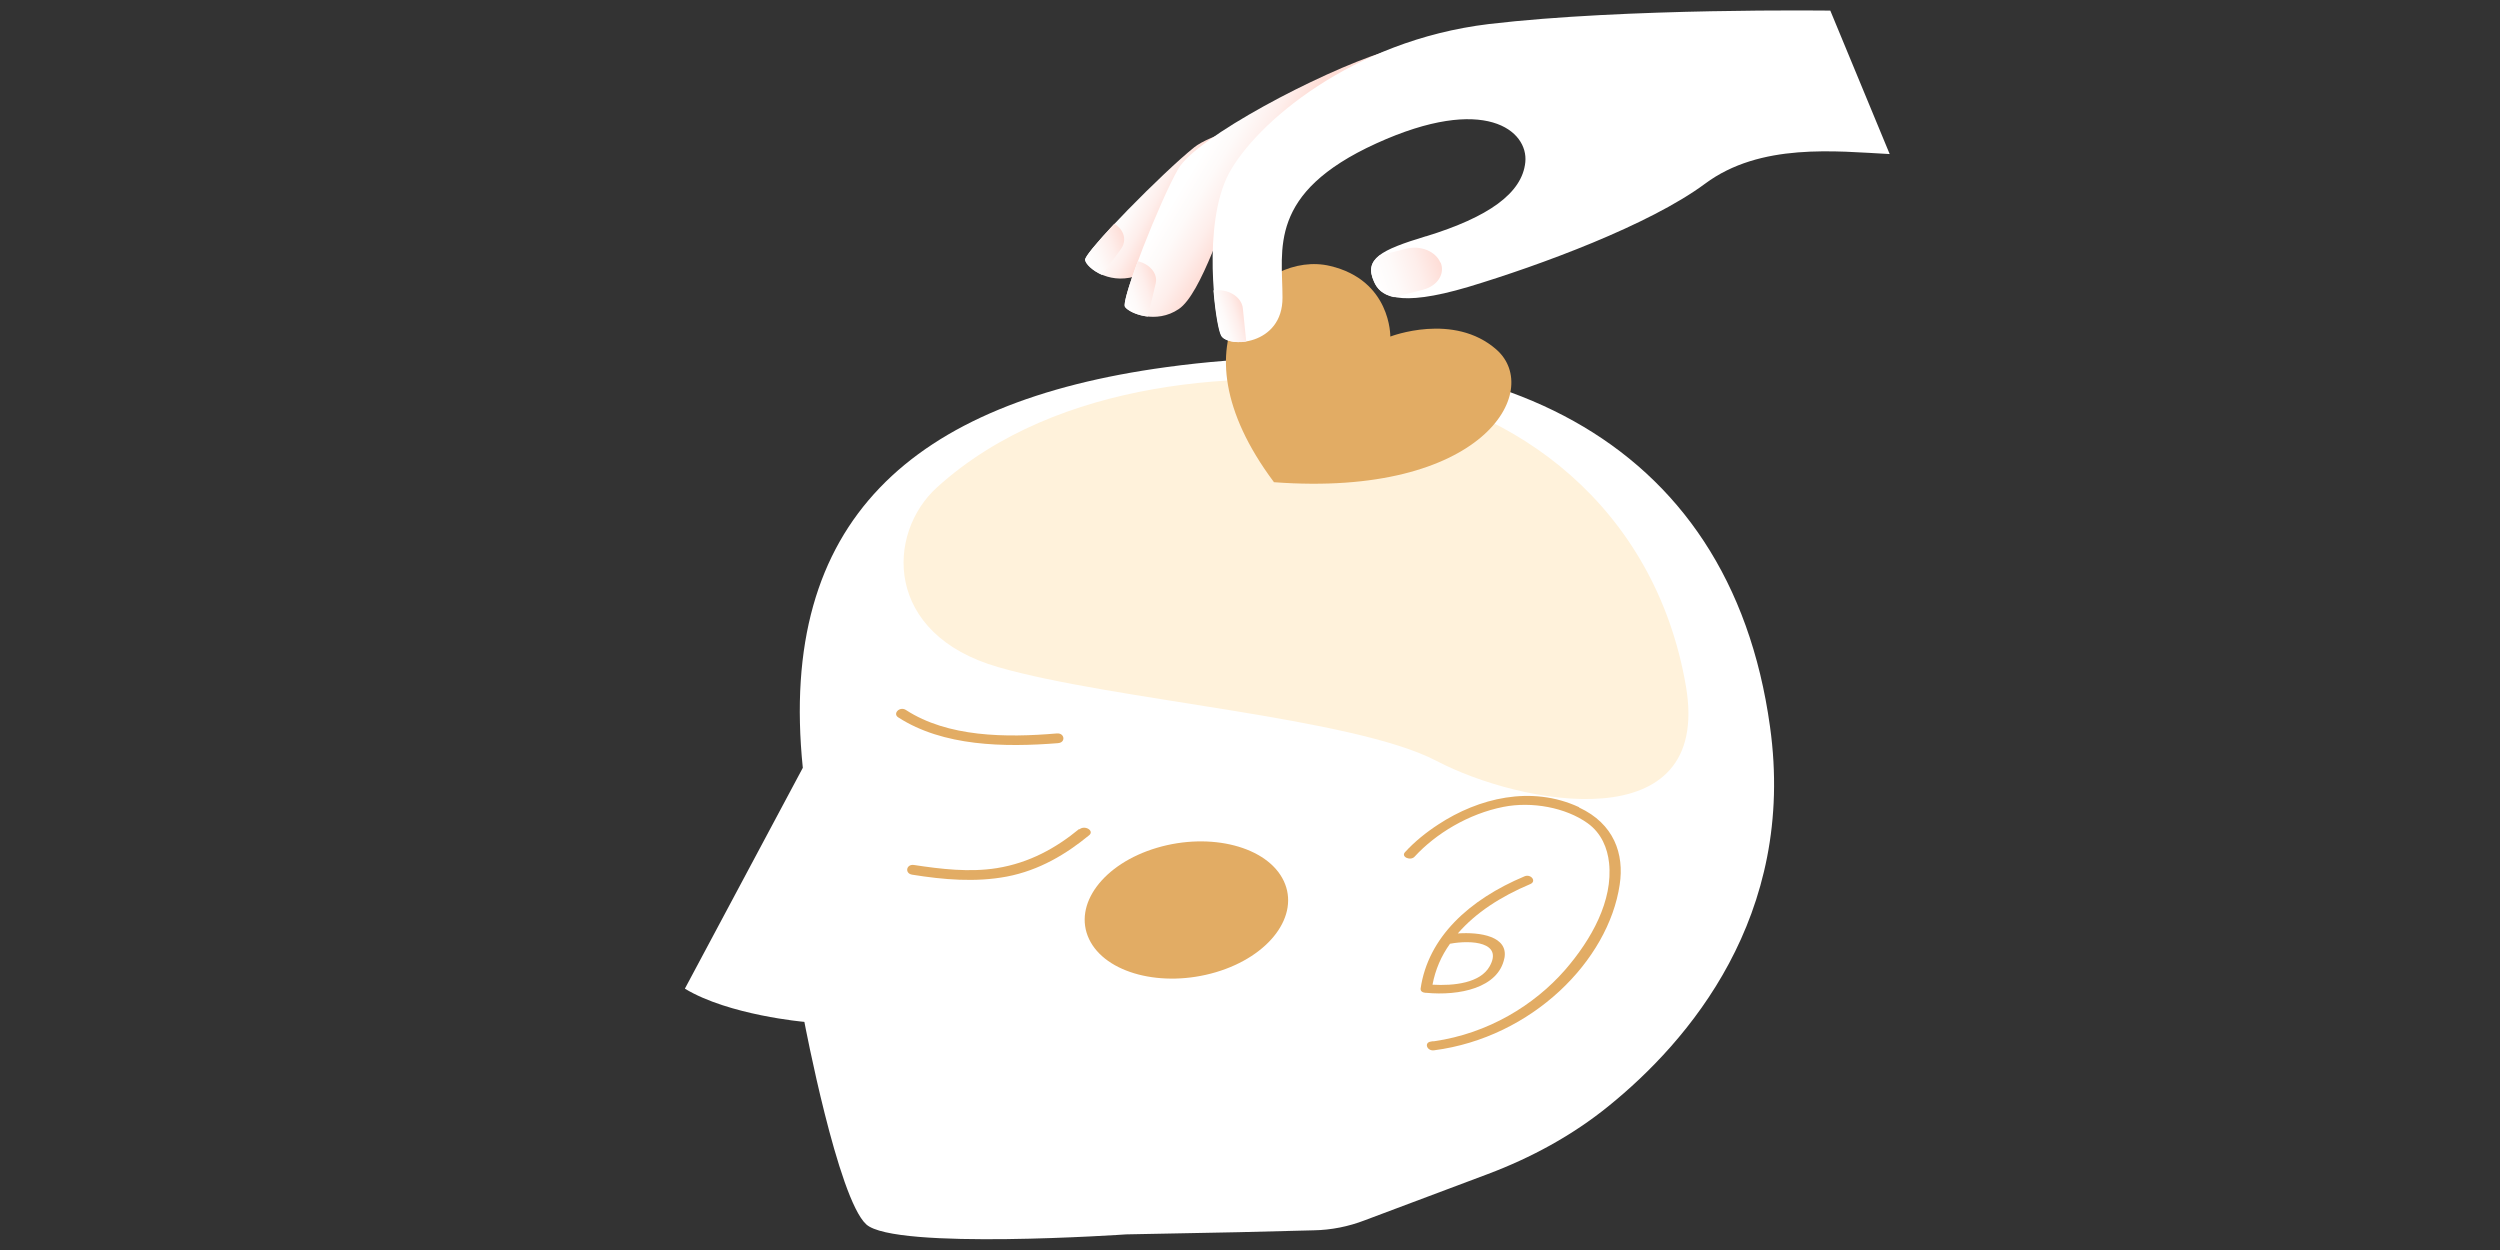
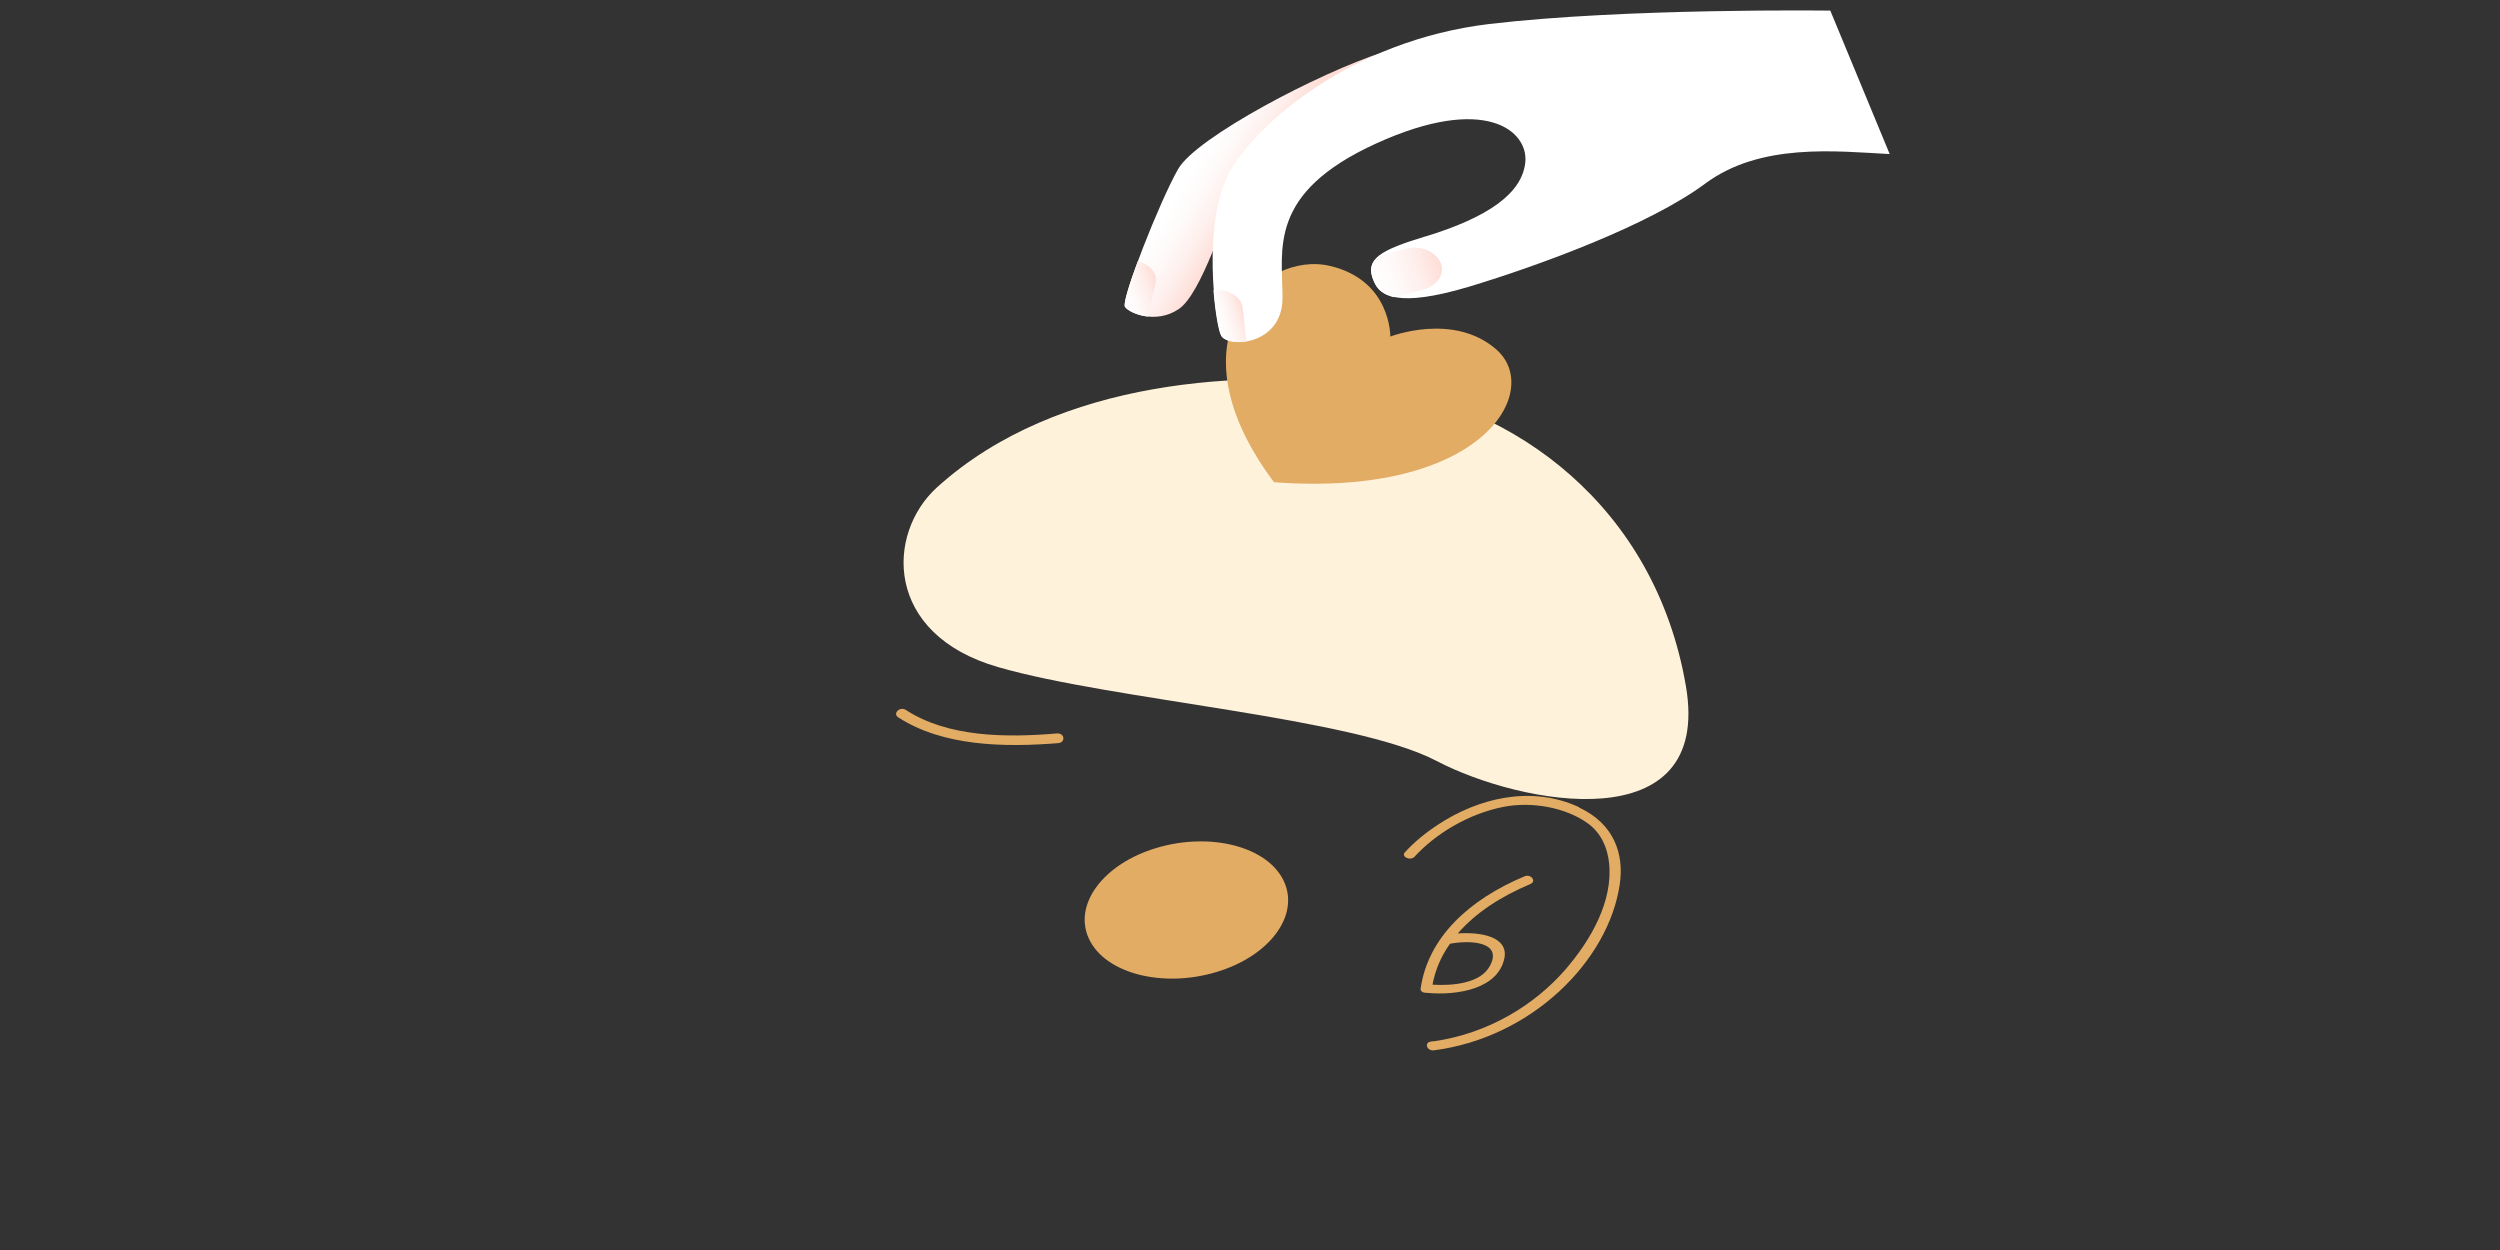
<svg xmlns="http://www.w3.org/2000/svg" xmlns:xlink="http://www.w3.org/1999/xlink" id="Layer_1" data-name="Layer 1" viewBox="0 0 80 40">
  <rect x="0" y="0" width="80" height="40" fill="#333333" stroke="none" />
  <defs>
    <style>
      .cls-1 {
        fill: url(#linear-gradient);
      }

      .cls-1, .cls-2, .cls-3, .cls-4, .cls-5, .cls-6, .cls-7, .cls-8, .cls-9 {
        stroke-width: 0px;
      }

      .cls-2 {
        fill: url(#linear-gradient-6);
      }

      .cls-3 {
        fill: #fff2db;
      }

      .cls-4 {
        fill: url(#linear-gradient-5);
      }

      .cls-5 {
        fill: #e2ac64;
      }

      .cls-6 {
        fill: #fff;
      }

      .cls-7 {
        fill: url(#linear-gradient-2);
      }

      .cls-8 {
        fill: url(#linear-gradient-3);
      }

      .cls-9 {
        fill: url(#linear-gradient-4);
      }
    </style>
    <linearGradient id="linear-gradient" x1="7.22" y1="173.7" x2="8.21" y2="174.77" gradientTransform="translate(-23.71 -158.8) rotate(-18.14)" gradientUnits="userSpaceOnUse">
      <stop offset="0" stop-color="#fff" />
      <stop offset=".3" stop-color="#fefaf9" />
      <stop offset=".66" stop-color="#feeeeb" />
      <stop offset="1" stop-color="#feddd6" />
    </linearGradient>
    <linearGradient id="linear-gradient-2" x1="8.21" y1="174.84" x2="9.57" y2="176.42" xlink:href="#linear-gradient" />
    <linearGradient id="linear-gradient-3" x1="12.08" y1="180.54" x2="14.29" y2="180.54" xlink:href="#linear-gradient" />
    <linearGradient id="linear-gradient-4" x1="6.89" y1="180.16" x2="7.84" y2="180.16" xlink:href="#linear-gradient" />
    <linearGradient id="linear-gradient-5" x1="3.51" y1="176.92" x2="4.93" y2="176.92" xlink:href="#linear-gradient" />
    <linearGradient id="linear-gradient-6" x1="4.26" y1="178.46" x2="5.49" y2="178.46" xlink:href="#linear-gradient" />
  </defs>
  <g>
-     <path class="cls-6" d="M21.92,31.64c1.41.85,3.82,1.06,3.82,1.06,0,0,1.07,5.65,1.98,6.48.91.83,8.32.32,8.32.32l3.61-.07,2.39-.06c.56-.01,1.11-.12,1.63-.32l3.94-1.48c1.38-.52,2.7-1.23,3.87-2.18,2.53-2.05,6.01-6.06,5.16-12.14-1.29-9.32-9.01-12.91-19.33-11.5-8.12,1.11-12.43,4.91-11.62,12.82l-3.77,7.06Z" />
    <path class="cls-3" d="M29.99,15.59c-1.64,1.48-1.71,4.71,1.96,5.76,3.67,1.06,11.35,1.6,14.02,3,2.67,1.4,8.83,2.59,7.98-2.39-.99-5.78-5.51-9.02-10.03-9.62-3.99-.53-10.06-.25-13.93,3.25Z" />
    <g>
-       <path class="cls-5" d="M34.53,26.53c-.73.6-1.58,1.08-2.63,1.25-.88.14-1.79.03-2.65-.1-.25-.04-.31.27-.06.31,1,.16,2.02.25,3.03.06,1.04-.2,1.9-.72,2.63-1.32.18-.14-.13-.34-.31-.19Z" />
      <path class="cls-5" d="M33.86,23.78c.25-.02.21-.33-.04-.31-1.64.14-3.49.12-4.83-.75-.2-.13-.44.12-.24.24,1.43.92,3.37.96,5.12.82Z" />
      <path class="cls-5" d="M50.53,25.83c-1.53-.71-3.22-.29-4.5.55-.4.26-.77.56-1.07.89-.14.15.18.29.31.14.67-.73,1.72-1.37,2.84-1.59.91-.18,1.99.02,2.69.52.45.32.64.81.69,1.27.13,1.21-.56,2.45-1.41,3.43-.99,1.13-2.46,2.03-4.19,2.28-.03,0-.07,0-.1.01-.23.03-.13.31.1.28,3.14-.41,5.58-2.87,5.94-5.3.15-.98-.18-1.95-1.3-2.47Z" />
      <path class="cls-5" d="M48.14,30.67c.14-.71-.78-.85-1.49-.8.57-.66,1.37-1.18,2.32-1.58.21-.09.02-.33-.18-.25-1.79.75-3.09,1.96-3.33,3.59-.01.09.06.13.15.14.01,0,.02,0,.03,0,1.05.1,2.31-.15,2.5-1.11ZM47.67,30.92c-.3.54-1.15.63-1.83.59.09-.48.28-.92.56-1.31.69-.13,1.7-.05,1.27.72Z" />
      <path class="cls-5" d="M41.08,28.19c.52,1.1-.45,2.41-2.17,2.92-1.72.51-3.54.04-4.06-1.06-.52-1.1.45-2.41,2.17-2.92,1.72-.51,3.54-.04,4.06,1.06Z" />
    </g>
  </g>
  <path class="cls-5" d="M40.76,15.42c-3.42-4.58-.34-7.42,1.8-6.91,1.96.46,1.93,2.26,1.93,2.26,0,0,2.03-.79,3.4.42,1.49,1.32-.44,4.74-7.13,4.24Z" />
  <g>
    <g>
-       <path class="cls-1" d="M45.96,3.02c-2.15.06-6.76.92-7.74,1.69-.98.78-3.54,3.37-3.49,3.61.05.23.7.78,1.58.53.88-.25,2.65-2.32,3.59-3.2.93-.88,5.07-1.52,5.07-1.52l.99-1.1Z" />
      <path class="cls-7" d="M44.23,1.68c-1.99.64-5.95,2.71-6.53,3.73-.58,1.01-1.84,4.2-1.7,4.41.14.21,1,.56,1.72.07.72-.48,1.47-2.95,1.96-4.05.49-1.1,4.1-2.83,4.1-2.83l.45-1.33Z" />
      <path class="cls-6" d="M45.63,7.56c-1.45.44-1.99.72-1.66,1.45.2.45.73.85,3.02.17,2.29-.69,5.79-1.98,7.57-3.3,1.77-1.32,4.19-1.04,5.91-.95l-1.9-4.59s-6.54-.09-10.93.43c-4.39.53-7.47,3.19-8.32,4.79-.85,1.61-.44,4.74-.24,5.17.2.42,1.97.33,1.96-1.21,0-1.54-.49-3.34,3-4.93,3.49-1.59,4.87-.4,4.77.6-.1,1-1.19,1.76-3.17,2.37Z" />
    </g>
    <g>
      <path class="cls-8" d="M46.09,8.4c-.15-.36-.64-.56-1.1-.44l-.85.22c-.28.22-.34.47-.17.84.09.21.26.41.64.49l.93-.24c.46-.12.71-.51.56-.87Z" />
      <path class="cls-9" d="M38.92,9.29s-.06,0-.09,0c.06.72.16,1.28.24,1.44.08.17.43.26.81.2l-.11-1.07c-.04-.34-.42-.6-.85-.57Z" />
-       <path class="cls-4" d="M35.66,7.16c-.55.59-.96,1.07-.94,1.16.02.13.23.34.55.48l.6-.83c.2-.28.1-.62-.21-.81Z" />
      <path class="cls-2" d="M36.41,8.36c-.28.75-.47,1.37-.41,1.46.08.11.37.27.73.31l.25-1.05c.08-.32-.18-.63-.57-.72Z" />
    </g>
  </g>
</svg>